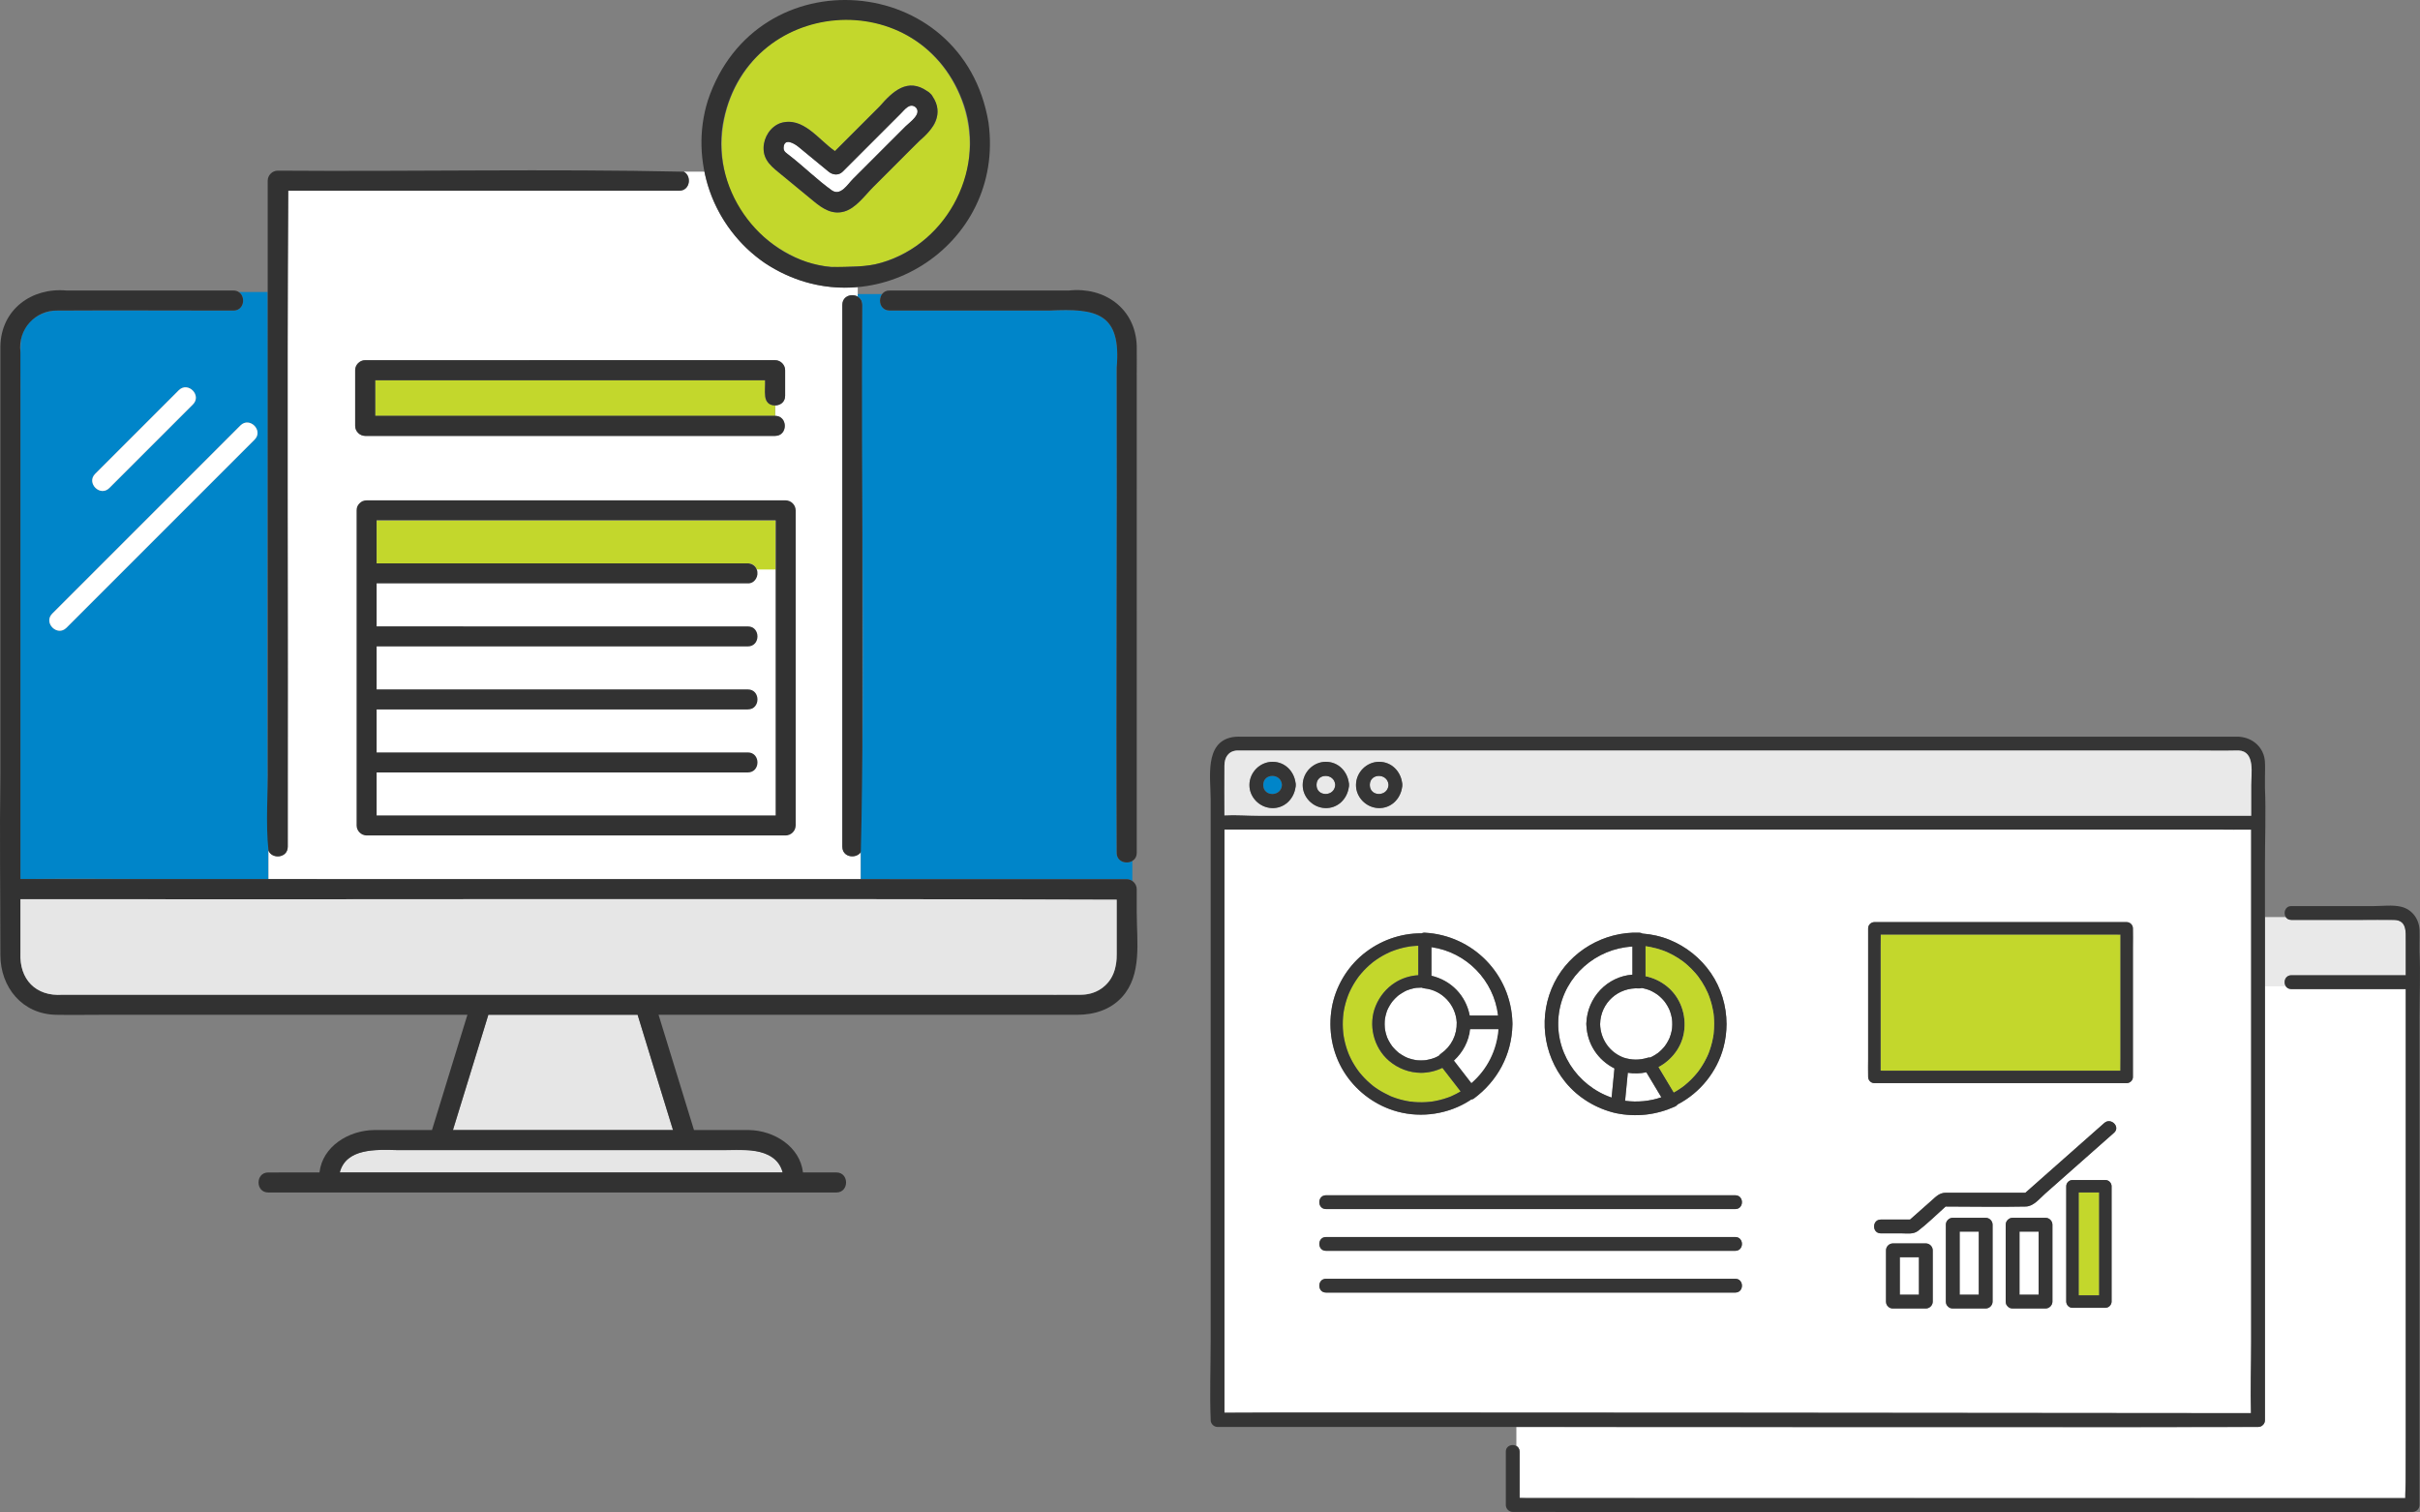
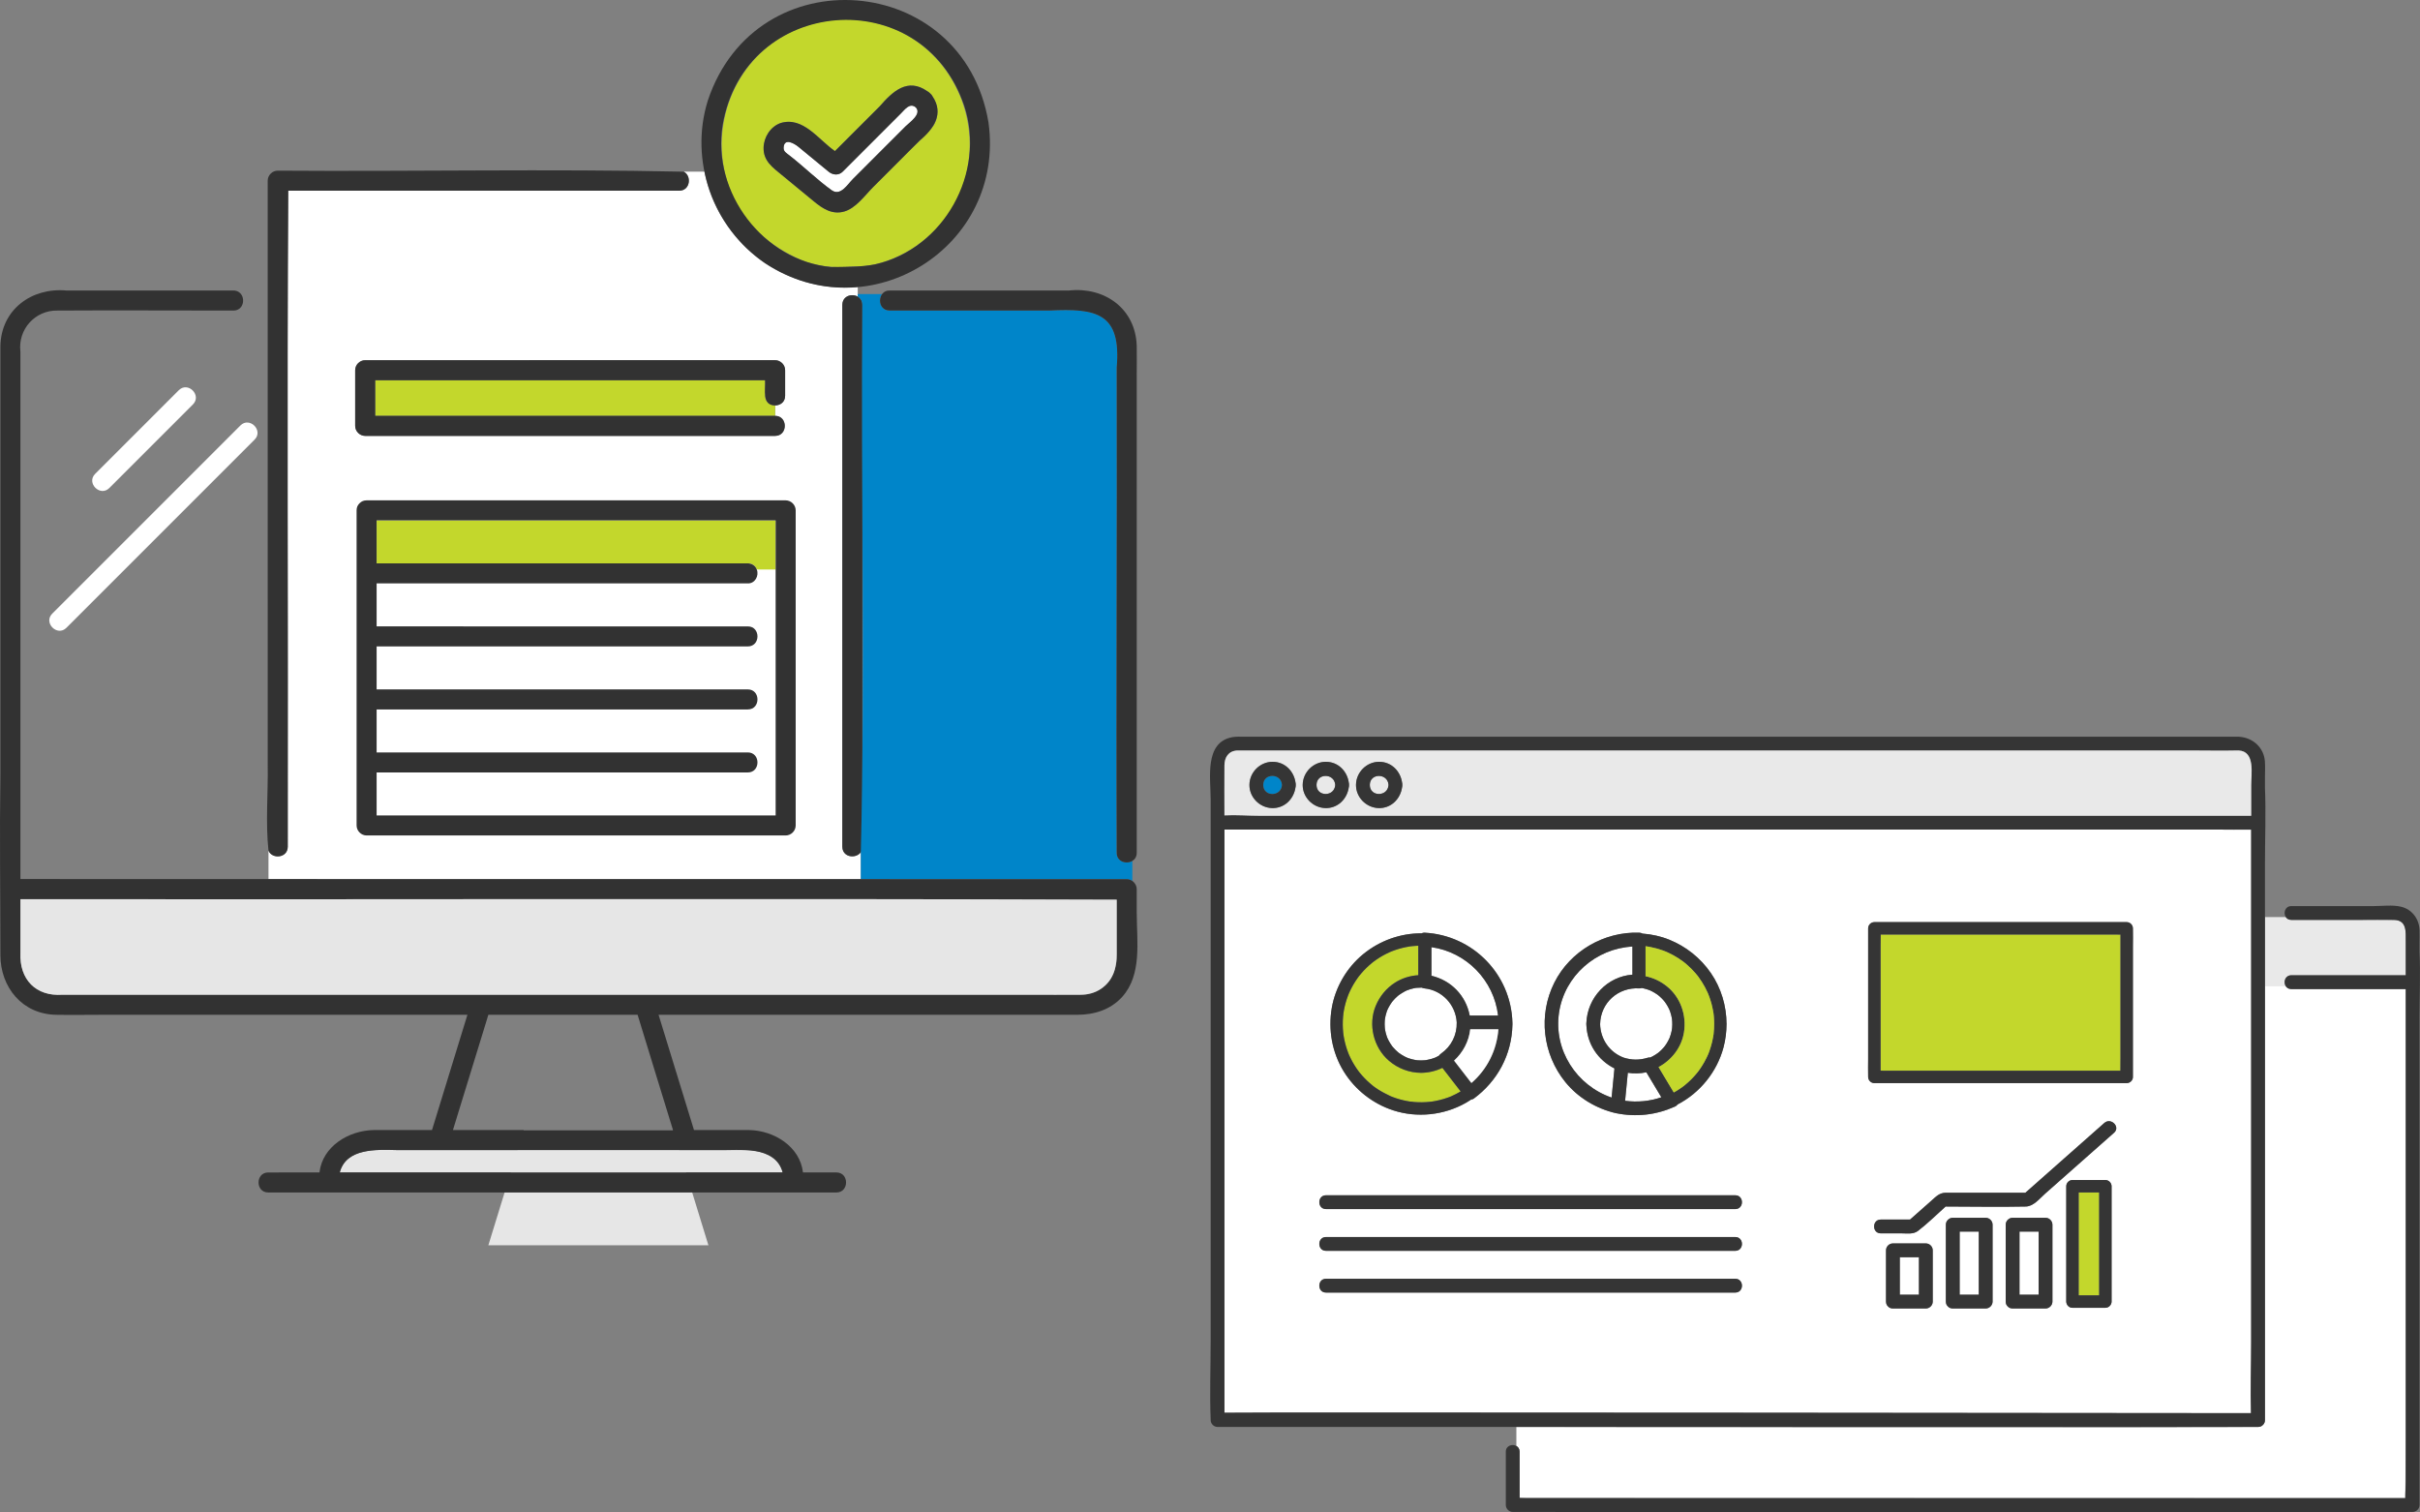
<svg xmlns="http://www.w3.org/2000/svg" id="_レイヤー_1" data-name="レイヤー_1" width="200" height="125" version="1.1" viewBox="0 0 200 125">
  <rect x="0" y="0" width="200" height="125" fill="#808080" stroke="none" />
  <defs>
    <style>
      .st0 {
        fill: #c3d72c;
      }

      .st1 {
        fill: #fff;
      }

      .st2 {
        fill: #e9e9e9;
      }

      .st3 {
        fill: none;
      }

      .st4 {
        fill: #0085c9;
      }

      .st5 {
        fill: #353535;
      }

      .st6 {
        fill: #323232;
      }

      .st7 {
        fill: #00c8e7;
      }

      .st8 {
        fill: #e6e6e6;
      }
    </style>
  </defs>
  <g>
    <path class="st3" d="M62.56,47.66c.004-.014.007-.029.011-.043-.004.014-.007.029-.011.043Z" />
-     <path class="st3" d="M62.096,46.612c-.017-.006-.035-.012-.053-.017.018.005.036.011.053.017Z" />
    <path class="st3" d="M62.593,47.272c0-.006,0-.012-.001-.018,0,.006,0,.012.001.018Z" />
    <path class="st3" d="M62.492,47.826s.002-.006.004-.009c-.002.003-.002.006-.004.009Z" />
    <path class="st3" d="M62.197,48.117c.019-.01.037-.021.054-.032-.017.011-.035.022-.054.032Z" />
    <path class="st3" d="M62.015,48.188c.021-.005.039-.013.059-.019-.02.006-.038.014-.059.019Z" />
    <path class="st3" d="M62.388,47.969c-.011.012-.024.022-.035.033.012-.011.025-.021.035-.033Z" />
    <path class="st3" d="M62.278,46.705s.004.002.006.003c-.002-.001-.004-.002-.006-.003Z" />
    <polygon class="st3" points="62.546 47.069 62.546 47.069 62.546 47.069 62.546 47.069" />
    <path class="st3" d="M62.598,47.434c0,.015-.002.029-.004.043.001-.015.003-.029.004-.043Z" />
    <path class="st3" d="M62.452,46.888c-.007-.01-.014-.021-.021-.031.008.01.014.02.021.031Z" />
-     <path class="st8" d="M55.621,93.393c-.973-3.175-1.958-6.348-2.925-9.525h-12.337c-.967,3.177-1.952,6.35-2.925,9.525h18.188Z" />
+     <path class="st8" d="M55.621,93.393h-12.337c-.967,3.177-1.952,6.35-2.925,9.525h18.188Z" />
    <path class="st8" d="M61.642,95.049h-28.86c-1.672-.04-4.182-.168-4.701,1.849h36.601c-.274-1.311-1.803-1.849-3.04-1.849Z" />
-     <path class="st4" d="M19.294,25.666c-4.841.002-9.682-.028-14.523,0-1.454.009-2.759.894-3.037,2.383-.12,1.682-.011,3.385-.047,5.073,0,13.175,0,26.35,0,39.525,6.832-.077,13.668.059,20.5.012v-2.354c-.22-15.364.022-30.788-.064-46.171h-2.392c.596.381.451,1.532-.438,1.532ZM7.863,39.164c2.304-2.304,4.608-4.608,6.912-6.912.755-.755,1.925.416,1.171,1.171l-.861.861c-2.017,2.017-4.034,4.034-6.051,6.051-.755.755-1.925-.416-1.171-1.171ZM21.04,36.332c-5.184,5.184-10.369,10.369-15.553,15.553-.755.755-1.925-.416-1.171-1.171,5.184-5.184,10.369-10.369,15.553-15.553.755-.755,1.925.416,1.171,1.171Z" />
    <path class="st1" d="M56.133,15.761H23.82c-.109,16.245-.004,32.491-.039,48.737,0,1.827,0,3.653,0,5.48,0,.943-1.292,1.05-1.592.327v2.354h48.955v-2.238c-.384.591-1.53.444-1.53-.443V25.195c0-.735.786-.963,1.275-.685v-.801c-5.991.598-11.563-3.691-12.67-9.52h-1.713c.673.335.548,1.571-.373,1.571ZM29.353,30.597c0-.449.38-.828.828-.828h33.877c.449,0,.828.38.828.828v2.11c0,.534-.414.8-.828.8v.862c1.067,0,1.065,1.656,0,1.656H30.181c-.449,0-.828-.38-.828-.828v-4.6Z" />
    <path class="st6" d="M71.27,54.847v-29.652c.02-1.035-1.646-1.093-1.656,0v44.783c.013,1.11,1.69,1.004,1.656,0v-15.131Z" />
    <path class="st0" d="M41.989,43.007h-10.862v3.552h30.676c.179.003.341.052.482.149.121.092.208.22.262.36,0,0,0,0,0,0h1.557v-4.062h-22.115Z" />
    <path class="st6" d="M22.125,49.484v13.7c.04,2.359-.187,4.78.064,7.12.3.723,1.592.617,1.592-.327.036-18.073-.07-36.146.039-54.217h32.312c.921,0,1.046-1.236.373-1.571-11.149-.244-22.378-.002-33.553-.085-.448,0-.828.38-.828.828v34.552Z" />
    <path class="st6" d="M64.931,41.351H30.298c-.243,0-.428.088-.56.221-.01.008-.019.018-.028.027-.005.006-.01.01-.015.016-.135.132-.225.319-.225.564v26.041c0,.447.379.828.828.828h34.633c.448,0,.828-.379.828-.828v-26.041c0-.448-.379-.828-.828-.828ZM38.286,51.767h-7.16v-3.552h30.676c.59.023.946-.628.744-1.146,0,0,0,0,0,0-.109-.314-.409-.512-.744-.51-7.287,0-21.86,0-21.86,0h-8.816v-3.552h32.977v24.385H31.126v-3.552h30.676c1.065,0,1.067-1.656,0-1.656h-30.676v-3.552h30.676c1.065,0,1.067-1.656,0-1.656h-30.676v-3.552h30.676c1.065,0,1.067-1.656,0-1.656h-23.516Z" />
    <path class="st0" d="M65.735,21.267c1.48.734,3.157.925,4.783.755,1.776.036,3.401-.561,4.884-1.483,8.587-5.617,4.756-18.803-5.509-18.953-11.108.3-14.215,14.929-4.158,19.681ZM64.504,10.171c1.868-.577,3.136,1.38,4.5,2.314,1.235-1.235,2.47-2.47,3.705-3.705,1.071-1.235,2.306-2.38,3.927-1.243.076.04.15.091.219.164.103.085.175.177.22.272.486.701.548,1.632.094,2.391-.719.978-1.727,1.738-2.549,2.639-.82.819-1.639,1.639-2.458,2.458-.685.685-1.429,1.754-2.403,2.023-.986.272-1.767-.241-2.492-.839-.883-.727-1.765-1.454-2.648-2.181-.765-.63-1.532-1.164-1.512-2.254.016-.87.565-1.745,1.398-2.04Z" />
    <path class="st6" d="M63.216,21.75c8.637,5.687,19.894-1.356,18.477-11.63-2.076-12.468-19.198-13.813-23.194-1.813-1.552,4.96.409,10.499,4.717,13.443ZM59.717,10.374c1.784-10.711,16.499-11.931,19.973-1.627,1.812,5.505-1.684,11.815-7.358,13.098-1.162.235-2.446.202-3.65.224-5.605-.535-9.844-6.153-8.965-11.696Z" />
    <path class="st1" d="M65.259,12.858c1.188.921,2.275,2.008,3.496,2.878.721.482,1.281-.491,1.743-.954,1.448-1.448,2.895-2.895,4.343-4.343.326-.326,1.366-1.017.842-1.568-.495-.406-.9.175-1.223.498-.526.526-1.051,1.051-1.577,1.577-1.079,1.079-2.158,2.158-3.237,3.237-.341.341-.826.284-1.171,0-.83-.683-1.658-1.368-2.489-2.05-.352-.289-1.185-.774-1.225.076-.015.331.262.453.497.647Z" />
    <path class="st6" d="M64.618,14.465c.883.727,1.765,1.454,2.648,2.181.725.597,1.506,1.111,2.492.839.973-.269,1.718-1.338,2.403-2.023,1.284-1.284,2.568-2.568,3.851-3.851,1.15-.942,2.022-2.218,1.063-3.637-.045-.095-.117-.188-.22-.272-.07-.073-.144-.124-.219-.164-1.624-1.137-2.854.008-3.927,1.244-1.235,1.235-2.47,2.47-3.705,3.705-1.363-.934-2.632-2.892-4.5-2.314-.833.296-1.382,1.17-1.398,2.04-.02,1.09.747,1.624,1.512,2.254ZM65.986,12.135c.831.682,1.659,1.366,2.489,2.05.345.284.83.341,1.171,0,1.605-1.605,3.21-3.21,4.814-4.815.323-.323.728-.904,1.223-.498.524.551-.517,1.242-.842,1.568-.738.738-1.475,1.475-2.213,2.213-.71.71-1.42,1.42-2.131,2.131-.462.462-1.022,1.436-1.743.953-1.221-.87-2.308-1.957-3.496-2.878-.235-.194-.512-.316-.497-.647.039-.85.872-.365,1.225-.076Z" />
    <path class="st4" d="M92.289,70.328c-.06-13.311.038-26.63,0-39.944.392-4.5-1.649-4.923-5.577-4.719-4.396,0-8.792,0-13.187,0-.782,0-.988-.887-.624-1.362h-2.013v.207c.221.125.381.354.381.685-.124,15.057.239,30.216-.126,45.226v2.238h21.974c.17,0,.33.055.464.148v-1.654c-.554.335-1.397-.027-1.292-.825Z" />
    <path class="st6" d="M73.525,25.666h13.187c3.916-.195,5.967.194,5.577,4.719.038,13.364-.06,26.733,0,40.095,0,.743.804.967,1.292.674.211-.127.364-.351.364-.674V30.929c0-.781.016-1.564,0-2.345-.097-3.075-2.647-4.898-5.612-4.574-4.936,0-9.872,0-14.809,0-1.021-.023-1.1,1.644,0,1.656Z" />
    <g>
      <path class="st6" d="M93.945,75.529v-2.042c0-.449-.383-.828-.828-.828h-9.192c-27.412.013-54.827-.013-82.237-.012V29.079c-.23-1.857,1.22-3.462,3.083-3.413,4.695-.028,9.391,0,14.086,0h.437c.89,0,1.035-1.151.438-1.532-.118-.075-.262-.124-.438-.124H5.499C2.604,23.744.094,25.588.032,28.601c-.004,11.793.003,23.587,0,35.38-.071,4.977-.002,9.96,0,14.938,0,2.674,1.809,4.896,4.593,4.949,1.263.024,2.528,0,3.791,0h30.213c-.975,3.175-1.955,6.349-2.927,9.525-1.6.005-3.2-.009-4.8,0-2.078.031-4.244,1.335-4.499,3.501-.64,0-1.886.002-4.013.003-.075.002-.15,0-.225,0-.004,0-.007.001-.01.001.848-.001,3.176-.003,4.248-.004,0,.001,0,.002,0,.003-2.437.001-3.721.002-4.256.002-1.045.021-1.041,1.654.019,1.654h46.957c1.066,0,1.067-1.656,0-1.656h-2.761c-.251-2.142-2.385-3.465-4.447-3.504-1.52-.007-3.041.004-4.561,0-.973-3.176-1.952-6.35-2.927-9.525h34.589c1.395,0,2.746-.403,3.716-1.47,1.664-1.831,1.216-4.589,1.216-6.869ZM59.254,95.049c1.853.05,4.793-.44,5.429,1.849H28.082c.522-2.017,3.028-1.888,4.701-1.849,2.641,0,5.282,0,7.924,0h18.548ZM55.621,93.393h-18.188c.844-2.745,1.688-5.49,2.532-8.235.129-.43.27-.858.393-1.29h12.337c.967,3.177,1.952,6.35,2.925,9.525ZM89.28,82.212c-4.471.008-8.942-.005-13.413,0H5.167c-2.206.16-3.584-1.28-3.479-3.462,0-1.478,0-2.957,0-4.435,30.2.033,60.404-.066,90.601.04v4.483c.117,1.783-1.122,3.436-3.009,3.374Z" />
      <path class="st6" d="M22.146,96.899s.006,0,.009,0c-.378,0-.462,0-.009,0Z" />
    </g>
    <path class="st8" d="M63.228,82.212h21.892c1.387,0,2.774.012,4.161,0,.607-.005,1.178-.142,1.691-.478,1.029-.674,1.318-1.741,1.318-2.896v-4.483c-30.197-.106-60.401-.007-90.601-.04v4.435c-.098,2.186,1.265,3.62,3.479,3.462,5.249,0,10.499,0,15.748,0h42.312Z" />
    <path class="st0" d="M63.231,32.707v-1.282H31.009v2.944h33.049v-.862c-.414,0-.828-.267-.828-.8Z" />
    <path class="st6" d="M30.181,36.024h33.877c1.065,0,1.067-1.656,0-1.656H31.009v-2.944h32.221c.047.769-.29,2.077.828,2.082.414,0,.828-.266.828-.8v-2.11c0-.448-.379-.828-.828-.828H30.181c-.448,0-.828.379-.828.828v4.6c0,.448.379.828.828.828Z" />
    <path class="st1" d="M9.034,40.334c2.304-2.304,4.608-4.608,6.912-6.912.754-.755-.416-1.926-1.171-1.171-2.304,2.304-4.608,4.608-6.912,6.912-.754.754.416,1.926,1.171,1.171Z" />
    <path class="st1" d="M6.257,48.774c-.647.647-1.294,1.294-1.94,1.941-.754.754.416,1.926,1.171,1.171,5.184-5.184,10.369-10.369,15.553-15.553.755-.754-.416-1.926-1.171-1.171-4.538,4.538-9.075,9.075-13.613,13.613Z" />
  </g>
  <g>
    <path class="st2" d="M197.838,76.026c-.903-.015-1.808,0-2.711,0h-5.764c-.215,0-.367-.098-.456-.236h-1.72v5.666h1.69c-.169-.338-.008-.852.485-.852h9.461v-2.822c0-.797.094-1.737-.986-1.756Z" />
    <path class="st1" d="M189.362,81.744c-.241,0-.403-.123-.485-.288h-1.69v35.906c0,.179-.068.315-.171.406-.092.099-.224.164-.399.164-.048,0-.096-.001-.144,0-1.116.031-59.687,0-61.153,0v1.57c.155.086.269.244.269.475v3.821c.185.004,70.923.017,73.195.017-.008-.436.04-3.807.04-5.057v-37.014h-9.461Z" />
    <path class="st5" d="M199.964,78.631c-.001-.026,0-.052,0-.078v-.524c0-.387.016-.779,0-1.166-.038-.91-.614-1.707-1.521-1.925-.716-.172-1.573-.053-2.297-.053h-6.784c-.519,0-.671.57-.456.904.089.138.241.236.456.236h5.764c.903,0,1.808-.016,2.711,0,1.08.018.986.958.986,1.756v2.822h-9.461c-.493,0-.655.514-.485.852.083.165.244.288.485.288h9.461v40.764c0,.411-.048.871-.04,1.307h-72.648c-.176,0-.362-.012-.547-.017v-3.821c0-.232-.114-.39-.269-.475-.337-.186-.871-.028-.871.475v4.408c0,.308.261.57.57.57,2.475,0,71.266.101,74.254,0,.04-.001.081,0,.121,0,.308,0,.57-.261.57-.57v-40.205c0-1.843.081-3.707,0-5.549Z" />
    <path class="st1" d="M118.609,87.408c.015-.006.017-.007,0,0h0Z" />
    <path class="st1" d="M114.456,84.211s.001-.009.002-.015c0-.001,0-.003,0-.003,0,0,0,.008-.002.018Z" />
    <path class="st1" d="M138.184,84.229s0-.005,0-.008c0-.004-.001-.007-.002-.011-.007-.038-.013-.077-.02-.116-.029-.152-.069-.302-.118-.448-.02-.061-.043-.12-.066-.18-.001-.003-.002-.005-.003-.008-.002-.003-.003-.006-.005-.01-.016-.034-.032-.069-.048-.103-.066-.136-.142-.267-.225-.394-.035-.052-.072-.103-.108-.154-.002-.003-.004-.005-.005-.008-.002-.002-.004-.004-.006-.007-.024-.029-.048-.058-.072-.087-.098-.114-.203-.221-.315-.322-.047-.042-.095-.081-.143-.122-.003-.003-.006-.005-.008-.007-.002-.002-.004-.003-.007-.005-.031-.022-.061-.044-.092-.066-.124-.086-.254-.164-.388-.234-.056-.029-.114-.055-.171-.083-.005-.002-.008-.004-.011-.006-.002,0-.004-.001-.006-.002-.036-.014-.071-.028-.107-.041-.145-.052-.294-.095-.444-.128-.044-.01-.089-.017-.133-.025-.062.024-.128.036-.196.031-1.741-.112-3.202,1.184-3.241,2.942.028,1.24.77,2.335,1.941,2.776.678.217,1.321.221,2,.009.067-.021.136-.025.204-.017.066-.031.133-.062.198-.097.151-.08.292-.174.433-.272.007-.006.011-.009.016-.012.012-.009.023-.018.035-.028.03-.025.06-.05.09-.076.059-.052.116-.105.171-.161.06-.06.118-.122.173-.187.018-.021.036-.043.053-.064-.004.004.04-.049.049-.062.093-.127.177-.26.251-.399.031-.058.061-.117.089-.176.01-.021.019-.042.028-.063.006-.015.024-.059.028-.071.057-.15.103-.304.138-.461.015-.066.028-.133.039-.199.004-.023.018-.16.005-.026.004-.041.009-.082.012-.123.014-.164.016-.329.006-.493-.004-.066-.011-.132-.017-.198Z" />
    <path class="st1" d="M183.119,68.559h-81.925v48.199c.966-.053,84.266.033,84.837.033-.057-1.953.015-3.922.015-5.873v-42.352c-.975.015-1.953-.007-2.928-.007ZM128.457,81.211c1.311-2.611,4.116-4.233,7.024-4.13.095.003.184.031.264.074.754.057,1.5.219,2.202.502,1.397.565,2.589,1.513,3.445,2.755.849,1.232,1.295,2.723,1.299,4.216-.002.651-.085,1.307-.252,1.935-.537,2.017-1.945,3.761-3.797,4.717-.048.069-.12.13-.22.175-1.56.699-3.206.884-4.884.542-1.619-.375-3.112-1.269-4.165-2.562-1.884-2.315-2.258-5.549-.915-8.223ZM110.067,83.29c.297-1.715,1.242-3.323,2.587-4.427,1.362-1.117,3.071-1.739,4.832-1.728.075-.037.157-.058.244-.053,3.988.206,7.145,3.421,7.264,7.416.001.044.002.087.003.131,0,.024,0,.047-.002.069-.052,2.453-1.226,4.648-3.198,6.099-.056.041-.131.064-.21.073-.152.102-.307.201-.467.291-1.798,1.013-4.005,1.245-5.97.607-1.695-.55-3.16-1.699-4.096-3.216-.967-1.567-1.3-3.454-.986-5.262ZM143.412,106.825h-33.826c-.735,0-.734-1.14,0-1.14h33.826c.735,0,.734,1.14,0,1.14ZM143.412,103.375h-33.826c-.735,0-.734-1.14,0-1.14h33.826c.735,0,.734,1.14,0,1.14ZM143.412,99.924h-33.826c-.735,0-.734-1.14,0-1.14h33.826c.735,0,.734,1.14,0,1.14ZM159.731,107.57c0,.309-.262.57-.57.57h-2.721c-.179,0-.315-.068-.406-.171-.099-.092-.164-.224-.164-.399v-4.238c0-.309.262-.57.57-.57h2.721c.309,0,.57.262.57.57v4.238ZM164.676,107.57c0,.309-.262.57-.57.57h-2.721c-.179,0-.315-.068-.406-.171-.099-.092-.164-.224-.164-.399v-6.356c0-.309.262-.57.57-.57h2.721c.309,0,.57.262.57.57v6.356ZM169.622,107.57c0,.309-.262.57-.57.57h-2.721c-.179,0-.315-.068-.406-.171-.099-.092-.164-.224-.164-.399v-6.356c0-.309.262-.57.57-.57h2.721c.309,0,.57.262.57.57v6.356ZM174.511,99.209v8.362c0,.278-.236.513-.513.513h-2.721c-.277.012-.513-.245-.513-.513v-9.534c0-.278.236-.513.513-.513h2.721c.278,0,.513.236.513.513v1.173ZM174.715,93.616c-.782.691-1.564,1.382-2.346,2.073-1.116.986-2.232,1.973-3.348,2.959-.463.409-.954,1.052-1.604,1.066-2.205.047-4.416.003-6.623,0-.75.675-1.482,1.396-2.278,2.011-.39.301-.901.206-1.374.206h-1.707c-.735,0-.734-1.14,0-1.14h2.42c.581-.513,1.161-1.027,1.742-1.54.397-.351.678-.677,1.229-.677h6.561c2.174-1.921,4.347-3.843,6.521-5.764.548-.485,1.357.319.806.806ZM176.273,78.237v10.767c.012.277-.245.513-.513.513-.011,0-.023,0-.035,0-.272.006-.544,0-.815,0h-20.005c-.278,0-.513-.236-.513-.513,0-.007,0-.014,0-.021-.015-.497,0-.997,0-1.494v-10.767c0-.278.236-.513.513-.513.012,0,.023,0,.035,0,.272-.006.544,0,.815,0h20.005c.278,0,.513.236.513.513,0,.007,0,.014,0,.021.015.497,0,.997,0,1.494Z" />
    <path class="st1" d="M114.456,85.043v.006c-.003-.03-.015-.091,0-.006Z" />
    <path class="st1" d="M114.456,84.211c-.004.023-.005.032-.004.033.001-.008.003-.021.004-.033Z" />
    <path class="st1" d="M117.062,81.638s.003-.001.003-.002c0,0-.004.001-.011.003.002,0,.005,0,.007,0Z" />
    <path class="st1" d="M117.017,81.644c.013-.002.028-.004.038-.006-.003,0-.006,0-.009,0-.037.004-.039.005-.029.005Z" />
    <path class="st1" d="M117.729,81.687c-.085-.009-.166-.032-.239-.067-.143-.002-.285.004-.428.018-.009.004-.034.006-.045.006-.013.002-.025.003-.029.004-.051.009-.102.018-.152.029-.094.02-.187.044-.279.072-.091.028-.181.06-.27.094-.003,0-.004.002-.007.002-.015.007-.03.013-.045.02-.046.021-.091.043-.136.066-.174.089-.33.2-.494.307t0,0c-.014.012-.029.023-.043.035-.029.024-.057.048-.085.073-.065.058-.129.118-.19.18-.061.062-.12.127-.176.193-.02.023-.039.047-.058.071-.007.009-.021.027-.034.046-.102.142-.194.292-.274.448-.023.045-.045.09-.066.136-.005.012-.011.023-.016.032-.037.07-.06.161-.083.234-.053.165-.094.334-.122.506,0,.001,0,.001,0,.002.002.01-.006.049-.007.048,0,.003,0,.007-.001.007-.005.046-.009.092-.012.138-.006.086-.008.173-.008.259,0,.1.005.199.014.298,0,.009.012.087.013.11.002.015.005.03.007.044.03.171.072.339.127.503.016.048.033.096.051.143.003.009.007.019.01.03.001.002.001.003.003.005.036.073.068.149.107.221.082.156.177.302.278.445.003.004.005.006.007.009.009.012.018.023.028.035.024.029.048.057.072.086.057.066.117.129.179.191.062.061.126.12.192.177.027.023.055.046.083.068.011.008.022.017.034.025.144.101.291.195.447.276.045.023.09.045.135.067.009.004.046.02.066.029.026.01.064.025.073.028.036.013.072.026.108.038.171.057.345.1.523.131.008.001.037.006.056.009,0,0,0,0,0,0,.046.005.091.009.137.013.086.006.173.009.259.009.091,0,.182-.004.273-.011.041-.003.082-.007.122-.012.008,0,.014-.001.02-.002.003,0,.007-.002.012-.003.157-.035.314-.062.468-.109.083-.026.165-.055.247-.086.007-.003.013-.005.019-.007.04-.018.079-.036.118-.055.068-.033.135-.069.201-.107.044-.064.102-.123.177-.175.85-.593,1.319-1.542,1.293-2.575-.086-1.455-1.204-2.66-2.664-2.811Z" />
    <path class="st5" d="M187.187,65.083c-.001-.029,0-.059,0-.089v-.724c0-.452.029-.914-.007-1.366-.089-1.12-.974-1.91-2.056-2.009-.035-.006-.071-.01-.11-.01h-82.174c-.329,0-.668-.02-.993.038-2.331.42-1.792,3.401-1.792,5.109v44.885c0,2.112-.086,4.244,0,6.354.001.029,0,.059,0,.089,0,.308.261.57.57.57h24.696c1.466,0,60.036.031,61.152,0,.048-.001.097,0,.144,0,.175,0,.308-.065.399-.164.103-.092.171-.227.171-.406v-45.924c0-2.112.086-4.244,0-6.354ZM186.047,70.202v40.716c0,1.951-.072,3.92-.015,5.873-.571,0-83.872-.086-84.837-.033v-48.199h81.924c.975,0,1.953.021,2.928.007v1.636ZM186.047,64.904v2.515h-81.925c-.955,0-1.963-.086-2.929-.033-.002-1.374-.008-2.748,0-4.121.004-.665.326-1.201,1.052-1.239.092-.005.185,0,.277,0h78.661c1.222,0,2.447.029,3.669,0,.054-.001.107,0,.161,0,1.384.066,1.033,1.951,1.033,2.879Z" />
    <path class="st2" d="M185.013,62.026c-.054,0-.108-.001-.161,0-1.221.029-2.447,0-3.669,0h-78.661c-.092,0-.185-.005-.277,0-.727.038-1.048.574-1.052,1.239-.008,1.374-.002,2.747,0,4.121.966-.053,1.974.033,2.929.033h81.925v-2.515c0-.928.351-2.813-1.033-2.879ZM107.068,65.062c-.138.977-.925,1.766-1.968,1.721-1.007-.044-1.845-.892-1.84-1.91.005-1.039.871-1.914,1.914-1.914,1.016,0,1.762.773,1.895,1.726.015.056.022.118.018.187.004.07-.003.133-.019.189ZM111.471,65.062c-.138.977-.925,1.766-1.968,1.721-1.007-.044-1.845-.892-1.84-1.91.005-1.039.871-1.914,1.914-1.914,1.016,0,1.762.773,1.895,1.726.015.056.022.118.018.187.004.07-.003.133-.019.189ZM115.875,65.062c-.138.977-.925,1.766-1.968,1.721-1.007-.044-1.845-.892-1.84-1.91.005-1.039.871-1.914,1.914-1.914,1.016,0,1.762.773,1.895,1.726.015.056.022.118.018.187.004.07-.003.133-.019.189Z" />
    <path class="st4" d="M104.4,64.873c0,1,1.493.992,1.547,0-.053-.991-1.547-1.001-1.547,0Z" />
    <path class="st5" d="M105.173,62.959c-1.043,0-1.909.875-1.914,1.914-.005,1.018.834,1.865,1.84,1.91,1.043.046,1.83-.744,1.968-1.721.016-.056.022-.119.019-.189.004-.069-.003-.131-.018-.187-.133-.953-.88-1.726-1.895-1.726ZM104.4,64.873c0-1.001,1.493-.991,1.547,0-.053.992-1.547,1-1.547,0Z" />
    <path class="st2" d="M108.803,64.873c0,1,1.493.992,1.547,0-.053-.991-1.547-1.001-1.547,0Z" />
    <path class="st5" d="M109.576,62.959c-1.043,0-1.909.875-1.914,1.914-.005,1.018.834,1.865,1.84,1.91,1.043.046,1.83-.744,1.968-1.721.016-.056.023-.119.019-.189.004-.069-.003-.131-.018-.187-.133-.953-.88-1.726-1.895-1.726ZM108.803,64.873c0-1.001,1.493-.991,1.547,0-.053.992-1.547,1-1.547,0Z" />
    <path class="st2" d="M113.207,64.873c0,1,1.493.992,1.547,0-.053-.991-1.547-1.001-1.547,0Z" />
    <path class="st5" d="M113.98,62.959c-1.043,0-1.909.875-1.914,1.914-.005,1.018.834,1.865,1.84,1.91,1.043.046,1.83-.744,1.968-1.721.016-.056.023-.119.019-.189.004-.069-.003-.131-.018-.187-.133-.953-.88-1.726-1.895-1.726ZM113.207,64.873c0-1.001,1.493-.991,1.547,0-.053.992-1.547,1-1.547,0Z" />
    <path class="st0" d="M171.79,99.209v7.849h1.695v-8.508h-1.695v.66Z" />
    <path class="st5" d="M173.998,97.523h-2.721c-.277,0-.513.235-.513.513v9.534c0,.268.236.526.513.513h2.721c.277,0,.513-.235.513-.513v-9.534c0-.277-.235-.513-.513-.513ZM173.485,101.261v5.796h-1.695v-8.508h1.695v2.712Z" />
    <path class="st1" d="M166.901,107h1.581v-5.216h-1.581v5.216Z" />
    <path class="st5" d="M169.052,100.644h-2.721c-.308,0-.57.261-.57.57v6.356c0,.175.065.307.164.399.092.103.227.171.406.171h2.721c.308,0,.57-.261.57-.57v-6.356c0-.308-.261-.57-.57-.57ZM168.482,107h-1.581v-5.216h1.581v5.216Z" />
    <path class="st1" d="M161.955,107h1.581v-5.216h-1.581v5.216Z" />
    <path class="st5" d="M164.106,100.644h-2.721c-.308,0-.57.261-.57.57v6.356c0,.175.065.307.164.399.092.103.227.171.406.171h2.721c.308,0,.57-.261.57-.57v-6.356c0-.308-.261-.57-.57-.57ZM163.536,107h-1.581v-5.216h1.581v5.216Z" />
    <path class="st1" d="M157.009,107h1.581v-3.097h-1.581v3.097Z" />
    <path class="st5" d="M159.16,102.763h-2.721c-.308,0-.57.261-.57.57v4.238c0,.175.065.307.164.399.092.103.227.171.406.171h2.721c.308,0,.57-.261.57-.57v-4.238c0-.308-.261-.57-.57-.57ZM158.59,107h-1.581v-3.097h1.581v3.097Z" />
    <path class="st5" d="M173.908,92.81c-2.174,1.921-4.347,3.843-6.521,5.764h-6.561c-.551,0-.832.326-1.229.677-.581.513-1.161,1.027-1.742,1.54h-2.42c-.734,0-.735,1.14,0,1.14h1.707c.473,0,.984.095,1.374-.206.796-.615,1.528-1.336,2.278-2.011,2.206.003,4.417.047,6.623,0,.651-.014,1.142-.657,1.604-1.066,1.116-.986,2.232-1.973,3.348-2.959.782-.691,1.564-1.382,2.346-2.073.551-.487-.258-1.291-.806-.806Z" />
    <path class="st5" d="M143.412,98.784h-33.826c-.734,0-.735,1.14,0,1.14h33.826c.734,0,.735-1.14,0-1.14Z" />
    <path class="st5" d="M143.412,102.234h-33.826c-.734,0-.735,1.14,0,1.14h33.826c.734,0,.735-1.14,0-1.14Z" />
    <path class="st5" d="M143.412,105.684h-33.826c-.734,0-.735,1.14,0,1.14h33.826c.734,0,.735-1.14,0-1.14Z" />
    <path class="st0" d="M173.197,77.235h-17.768c0,.334-.01.67-.01,1.002v10.251c.112.001.225.003.337.003h19.485c0-.334.006-.669.006-1.002v-10.251c-.112-.001-.225-.003-.337-.003h-1.713Z" />
    <path class="st5" d="M176.273,76.722c0-.277-.235-.513-.513-.513h-20.005c-.272,0-.544-.006-.815,0-.012,0-.023,0-.035,0-.277,0-.513.235-.513.513v10.767c0,.497-.015.997,0,1.494,0,.007,0,.014,0,.021,0,.277.235.513.513.513h20.005c.272,0,.544.006.815,0,.011,0,.023,0,.035,0,.268,0,.526-.236.513-.513v-10.767c0-.497.015-.997,0-1.494,0-.007,0-.014,0-.021ZM175.247,77.946v9.542c0,.333-.006.668-.006,1.002h-19.485c-.112,0-.224-.002-.337-.003v-10.251c0-.332.01-.668.01-1.002h19.481c.112,0,.224.002.337.003v.709Z" />
    <path class="st1" d="M134.531,88.66c-.075.772-.151,1.544-.226,2.315,1.011.135,2.032.04,2.996-.291-.413-.688-.826-1.376-1.239-2.065-.509.106-1.022.121-1.532.04Z" />
    <path class="st1" d="M128.847,83.678c-.469,3.112,1.451,6.038,4.343,7.032.078-.803.157-1.605.235-2.408-1.368-.691-2.25-2.009-2.32-3.576-.004-.031-.007-.063-.006-.097,0-.029.001-.057.004-.084.088-2.116,1.729-3.84,3.807-3.994v-2.322c-3.007.159-5.606,2.409-6.064,5.45Z" />
    <path class="st5" d="M137.947,77.658c-.701-.283-1.448-.445-2.202-.502-.08-.043-.169-.07-.264-.074-2.909-.103-5.713,1.518-7.024,4.13-1.342,2.674-.969,5.908.915,8.223,1.053,1.294,2.546,2.187,4.165,2.562,1.677.343,3.323.157,4.884-.542.1-.045.172-.105.22-.175,1.852-.957,3.261-2.7,3.797-4.717.167-.629.25-1.285.252-1.935-.004-1.493-.45-2.984-1.299-4.216-.856-1.242-2.048-2.19-3.445-2.755ZM136.075,78.214s-.013-.002-.027-.004c.014.002.026.003.027.004ZM133.191,90.71c-2.893-.994-4.812-3.92-4.343-7.032.458-3.041,3.056-5.291,6.064-5.45v2.322c-2.078.154-3.719,1.878-3.807,3.994-.003.027-.005.055-.004.084,0,.034.002.066.006.097.07,1.567.952,2.885,2.32,3.576-.078.803-.157,1.605-.235,2.408ZM132.24,84.628c.039-1.758,1.5-3.054,3.241-2.942.069.004.135-.008.196-.031.044.008.089.016.133.025.151.033.299.076.444.128.036.013.071.027.107.041.003,0,.004.002.006.002.004.002.007.003.011.006.057.027.115.054.171.083.134.069.264.148.388.234.031.021.061.044.092.066.003.002.004.003.007.005.003.002.005.004.008.007.048.04.096.08.143.122.112.101.217.208.315.322.025.028.048.058.072.087.003.003.004.005.006.007.002.003.003.005.005.008.036.051.073.102.108.154.083.126.159.258.225.394.017.034.032.069.048.103.002.004.003.007.005.01.001.003.002.005.003.008.022.06.045.119.066.18.049.147.089.297.118.448.007.038.013.077.02.116,0,.005.001.008.002.011,0,.003,0,.005,0,.008.006.066.013.132.017.198.009.164.007.329-.006.493-.003.041-.008.082-.012.123.013-.134,0,.002-.005.026-.011.067-.024.133-.039.199-.035.157-.082.311-.138.461-.004.012-.023.056-.028.071-.009.021-.018.042-.028.063-.028.06-.058.118-.089.176-.075.138-.159.272-.251.399-.009.013-.053.066-.049.062-.018.021-.035.043-.053.064-.055.064-.113.126-.173.187-.055.055-.112.109-.171.161-.029.026-.059.051-.09.076-.011.009-.023.019-.035.028-.005.004-.009.007-.016.012-.14.098-.281.191-.433.272-.065.034-.131.065-.198.097-.068-.008-.137-.003-.204.017-.679.212-1.323.209-2-.009-1.171-.441-1.913-1.536-1.941-2.776ZM134.305,90.975c.075-.772.151-1.544.226-2.315.509.081,1.023.066,1.532-.04.413.688.826,1.376,1.239,2.065-.964.331-1.985.426-2.996.291ZM139.122,89.773s.002-.002.006-.005c-.004.003-.006.004-.006.005ZM141.599,83.675c.002.016.006.036.009.054.014.092.022.187.03.279.018.206.027.413.027.62,0,.272-.016.543-.047.813-.001.009-.002.018-.003.027,0,.004-.002.019-.004.033-.001.008-.002.016-.003.024.001-.008.002-.014.002-.02,0,.003,0,.007-.001.009-.01.062-.019.125-.03.187-.023.13-.049.26-.079.389-.06.255-.134.506-.222.752-.018.051-.037.103-.057.154-.01.025-.02.051-.03.076,0,0-.006.016-.013.032-.006.013-.029.07-.03.072-.011.025-.022.05-.033.074-.028.062-.057.123-.087.184-.113.23-.238.455-.376.671-.061.097-.125.192-.191.285-.035.049-.07.098-.107.147-.006.008-.012.016-.018.024.005-.007-.037.048-.049.063-.31.387-.661.742-1.046,1.055-.021.017-.042.034-.063.051-.012.009-.025.02-.036.028-.055.041-.11.082-.166.122-.115.082-.233.16-.353.235-.097.061-.197.117-.297.172-.419-.699-.838-1.397-1.257-2.096,1.085-.583,1.903-1.631,2.101-2.87.227-1.424-.285-2.911-1.428-3.82-.521-.414-1.11-.688-1.748-.821v-2.476c.007,0,.015.001.022.002.002,0,.014.001.027.003.036.005.073.011.109.016.09.014.18.03.269.048.334.066.664.157.985.272.078.028.155.057.232.088.026.01.07.029.077.032.027.012.054.023.08.035.155.07.308.145.458.227.293.158.574.338.841.536.007.005.03.023.048.036.019.015.059.046.07.056.068.055.135.111.201.169.122.107.241.218.356.332.119.119.234.243.345.37.053.061.105.124.156.187.024.029.047.059.07.088-.064-.081-.005-.006.022.031.202.272.384.559.544.858.078.145.15.292.217.442.013.028.025.056.037.084.004.01.014.033.023.056.033.083.065.166.095.25.127.358.225.726.293,1.1.009.051.018.103.026.154Z" />
    <path class="st7" d="M136.075,78.214s-.013-.002-.027-.004c.014.002.027.004.027.004Z" />
    <path class="st7" d="M139.128,89.768c-.009.006-.007.006,0,0h0Z" />
    <path class="st0" d="M141.608,83.729c-.003-.017-.006-.038-.009-.054-.008-.052-.017-.103-.026-.154-.067-.374-.165-.742-.293-1.1-.03-.084-.061-.167-.095-.25-.009-.023-.019-.046-.023-.056-.012-.028-.024-.056-.037-.084-.067-.15-.14-.297-.217-.442-.16-.299-.342-.585-.544-.858-.027-.037-.086-.111-.022-.031-.023-.029-.046-.059-.07-.088-.051-.063-.103-.126-.156-.187-.11-.128-.225-.251-.345-.37-.115-.115-.234-.226-.356-.332-.066-.057-.133-.114-.201-.169-.011-.009-.051-.04-.07-.056-.018-.013-.041-.031-.048-.036-.267-.198-.548-.378-.841-.536-.15-.081-.303-.157-.458-.227-.027-.012-.054-.024-.08-.035-.007-.003-.051-.021-.077-.032-.077-.031-.154-.06-.232-.088-.321-.115-.65-.205-.985-.272-.089-.018-.179-.034-.269-.048-.036-.006-.073-.011-.109-.016-.013-.001-.025-.003-.027-.003-.007,0-.015-.001-.022-.002v2.476c.638.133,1.226.407,1.748.821,1.142.908,1.655,2.395,1.428,3.82-.198,1.239-1.016,2.287-2.101,2.87.419.699.838,1.397,1.257,2.096.1-.056.2-.112.297-.172.12-.075.238-.153.353-.235.056-.04.111-.081.166-.122.011-.008.025-.019.036-.028.021-.017.042-.034.063-.051.385-.314.736-.668,1.046-1.055.012-.015.054-.07.049-.063.006-.008.012-.016.018-.024.036-.048.072-.097.107-.147.066-.093.13-.188.191-.285.138-.217.263-.441.376-.671.03-.061.059-.122.087-.184.011-.025.022-.05.033-.074,0-.002.025-.059.03-.072.007-.016.012-.031.013-.032.01-.025.02-.051.03-.076.02-.051.039-.102.057-.154.088-.246.162-.498.222-.752.03-.129.057-.258.079-.389.011-.062.02-.125.03-.187,0-.002,0-.006.001-.009.004-.032.005-.041.005-.037.001-.009.002-.018.003-.027.031-.27.046-.541.047-.813,0-.207-.009-.414-.027-.62-.008-.093-.016-.187-.03-.279Z" />
-     <path class="st7" d="M141.615,85.468c-.001.011-.003.022-.004.033.002-.014.004-.029.004-.033Z" />
    <path class="st7" d="M141.608,85.525c0-.008.002-.016.003-.024,0,.002,0,.003,0,.004,0,.006-.001.012-.002.02Z" />
    <path class="st5" d="M141.611,85.505s0-.003,0-.004c.001-.011.003-.022.004-.033,0-.003,0,.006-.005.037Z" />
    <path class="st1" d="M118.299,78.278v2.364c1.629.382,2.851,1.638,3.164,3.286h2.346c-.343-2.904-2.612-5.24-5.51-5.65Z" />
    <polygon class="st7" points="111.023 85.482 111.024 85.485 111.024 85.483 111.023 85.482" />
    <path class="st7" d="M119.961,90.593c.023-.01.049-.022,0,0h0Z" />
    <path class="st0" d="M117.442,88.666c-.977-.005-1.906-.36-2.648-.994-1.279-1.092-1.743-2.987-1.097-4.542.327-.788.87-1.454,1.592-1.915.573-.367,1.247-.578,1.927-.616v-2.435c-.058.002-.116.002-.174.005-.106.006-.211.014-.316.025-.052.005-.104.012-.157.018-.01.001-.017.002-.023.003-.012.002-.023.004-.034.006-.205.031-.408.072-.609.121-.199.049-.395.107-.589.173-.096.033-.191.068-.286.105-.044.017-.089.034-.132.054-.023.01-.049.022-.06.027-.366.165-.718.362-1.05.587-.088.06-.174.121-.259.185-.026.02-.071.055-.064.05-.027.022-.055.044-.082.066-.154.126-.303.259-.446.398-.143.139-.28.284-.41.435-.069.08-.134.164-.203.245,0,0,0,0-.001.001-.007.009-.014.019-.021.028-.03.04-.06.08-.089.121-.234.326-.44.672-.615,1.033-.025.051-.049.102-.072.154-.01.023-.021.046-.031.069-.001.002-.003.006-.004.01-.006.013-.015.034-.018.042-.009.023-.019.047-.028.07-.016.041-.032.083-.048.124-.071.191-.134.385-.189.582-.055.199-.101.4-.138.603-.012.064-.022.128-.032.192-.003.017-.005.033-.007.05-.011.094-.022.188-.03.283-.037.431-.034.865.009,1.295.005.053.011.105.018.158.006.005.009.055.007.051,0,.002,0,.006,0,.006.015.103.033.205.053.307.04.202.088.402.146.6.057.196.122.389.196.579.02.051.039.102.061.152.009.02.02.044.026.058.039.086.079.172.122.256.179.358.39.701.628,1.024.017.023.13.164.044.06.032.039.062.078.094.117.059.072.12.143.182.213.132.149.271.292.416.429.145.137.296.267.451.393.011.009.018.015.024.02.011.009.023.018.034.026.04.03.08.06.121.089.076.055.153.108.232.159.339.223.696.396,1.059.574,0,0,0,0,.001,0,.023.009.046.019.069.028.047.019.094.037.142.055.089.033.179.065.27.095.195.064.392.119.592.165.107.025.215.047.323.067.051.009.102.018.154.026.02.003.039.006.059.009.002,0,.004-.001.007-.002.044-.007.274.033.304.036.106.009.212.016.318.02.242.01.485.007.728-.009.131-.008.261-.021.391-.036.008,0,.014-.002.02-.002.028-.004.057-.008.085-.013.064-.01.127-.021.191-.032.251-.046.5-.107.745-.18.121-.036.241-.076.36-.119.059-.021.118-.044.177-.067.029-.012.058-.023.087-.035.002,0,.006-.003.01-.004.262-.117.515-.248.761-.392-.503-.65-1.006-1.299-1.509-1.949-.548.266-1.153.406-1.765.411Z" />
    <polygon class="st7" points="116.53 91.04 116.532 91.039 116.532 91.039 116.53 91.04" />
    <path class="st7" d="M111.026,85.501c.003.022.004.03.005.032-.001-.012-.004-.04-.007-.048,0,.005.001.011.002.016Z" />
    <path class="st7" d="M116.532,91.039c.006,0,.012.002.018.003.068.011.013-.005-.011-.004-.003,0-.006,0-.007.002Z" />
    <path class="st5" d="M114.452,84.244s.008-.037.007-.048c-.001.006-.002.01-.002.015-.001.012-.003.025-.004.033Z" />
    <path class="st5" d="M117.017,81.644c.011,0,.037-.003.045-.006-.002,0-.005,0-.007,0-.01.002-.024.004-.038.006Z" />
    <path class="st5" d="M117.729,77.082c-.087-.004-.169.016-.244.053-1.761-.011-3.469.611-4.832,1.728-1.345,1.103-2.289,2.712-2.587,4.427-.314,1.808.019,3.695.986,5.262.937,1.517,2.401,2.666,4.096,3.216,1.966.638,4.172.406,5.97-.607.16-.09.314-.189.467-.291.079-.009.153-.032.21-.073,1.972-1.451,3.146-3.646,3.198-6.099.002-.022.002-.045.002-.069-.001-.044-.002-.087-.003-.131-.119-3.995-3.276-7.21-7.264-7.416ZM118.299,78.278c2.898.409,5.167,2.746,5.51,5.65h-2.346c-.313-1.647-1.535-2.904-3.164-3.286v-2.364ZM117.49,81.62c.074.034.154.058.239.067,1.46.151,2.579,1.356,2.664,2.811.026,1.033-.444,1.982-1.293,2.575-.075.052-.133.112-.177.175-.066.038-.133.074-.201.107-.039.019-.078.037-.118.055-.006.002-.011.005-.019.007-.082.031-.163.06-.247.086-.155.048-.311.075-.468.109-.005.001-.009.002-.012.003-.006,0-.012.001-.02.002-.041.004-.082.008-.122.012-.091.007-.182.01-.273.011-.086,0-.173-.003-.259-.009-.046-.003-.092-.008-.137-.013,0,0,0,0,0,0-.02-.003-.049-.008-.056-.009-.177-.03-.352-.074-.523-.131-.036-.012-.072-.025-.108-.038-.01-.004-.047-.018-.073-.028-.02-.009-.057-.025-.066-.029-.046-.021-.091-.043-.135-.067-.156-.081-.303-.175-.447-.276-.011-.008-.023-.017-.034-.025-.028-.023-.055-.045-.083-.068-.066-.057-.131-.116-.192-.177-.062-.061-.122-.125-.179-.191-.025-.028-.049-.057-.072-.086-.009-.011-.019-.023-.028-.035-.002-.003-.004-.005-.007-.009-.101-.144-.196-.289-.278-.445-.038-.073-.07-.148-.107-.221-.001-.003-.002-.004-.003-.005-.004-.01-.007-.021-.01-.03-.018-.047-.035-.095-.051-.143-.055-.164-.097-.333-.127-.503-.003-.015-.005-.03-.007-.044-.001-.023-.012-.102-.013-.11-.009-.099-.014-.199-.014-.298,0-.087.002-.173.008-.259.003-.046.007-.092.012-.138,0,0,0-.004.001-.007,0,0,0-.01.004-.033.001-.01.002-.018.002-.018,0,0,0,.002,0,.003,0,0,0-.001,0-.002.028-.171.069-.34.122-.506.024-.073.046-.164.083-.234.005-.009.011-.021.016-.032.021-.046.043-.091.066-.136.08-.156.171-.306.274-.448.014-.019.028-.037.034-.046.019-.024.038-.048.058-.071.056-.067.115-.131.176-.193.061-.062.124-.122.19-.18.028-.025.056-.049.085-.073.014-.012.029-.023.043-.035t0,0c.163-.107.319-.217.494-.307.045-.023.09-.045.136-.066.015-.007.03-.013.045-.02.002,0,.004-.002.007-.002.089-.034.179-.066.27-.094.092-.028.185-.052.279-.072.051-.011.101-.021.152-.029.004,0,.016-.002.029-.004-.01,0-.009-.001.029-.005.003,0,.006,0,.009,0,.006-.001.011-.002.011-.003,0,0-.002.001-.003.002.143-.014.285-.02.428-.018ZM118.609,87.408c.017-.007.015-.006,0,0h0ZM114.457,85.049v-.006c-.016-.086-.004-.025,0,.006ZM119.961,90.593c.049-.022.023-.01,0,0h0ZM119.954,90.596s-.008.003-.01.004c-.029.012-.058.024-.087.035-.059.023-.118.045-.177.067-.119.043-.239.083-.36.119-.245.074-.493.134-.745.18-.063.012-.127.023-.191.032-.028.004-.057.009-.085.013-.006,0-.011.001-.02.002-.13.015-.26.027-.391.036-.242.015-.485.018-.728.009-.106-.004-.212-.011-.318-.02-.03-.003-.261-.043-.304-.036.023,0,.079.015.011.004-.006,0-.012-.002-.018-.003,0,0-.002,0-.002,0,0,0,.001,0,.002,0-.02-.003-.039-.006-.059-.009-.051-.008-.103-.017-.154-.026-.108-.02-.216-.042-.323-.067-.2-.046-.397-.101-.592-.165-.091-.03-.181-.061-.27-.095-.047-.018-.095-.036-.142-.055-.023-.009-.046-.019-.069-.028,0,0,0,0-.001,0-.363-.178-.72-.35-1.059-.574-.078-.052-.155-.105-.232-.159-.041-.029-.081-.059-.121-.089-.012-.009-.023-.017-.034-.026-.006-.005-.014-.011-.024-.02-.155-.126-.306-.255-.451-.393-.145-.137-.283-.28-.416-.429-.062-.07-.123-.141-.182-.213-.032-.039-.062-.078-.094-.117.086.104-.027-.037-.044-.06-.238-.322-.449-.665-.628-1.024-.042-.085-.083-.17-.122-.256-.006-.014-.017-.038-.026-.058-.022-.05-.042-.101-.061-.152-.074-.19-.139-.383-.196-.579-.058-.198-.106-.398-.146-.6-.02-.102-.038-.204-.053-.307,0,0,0-.004,0-.006,0-.002-.002-.01-.005-.032,0-.005-.001-.011-.002-.016,0-.001,0-.004,0-.004,0,0,0,0,0,.001-.006-.052-.012-.105-.018-.158-.043-.43-.046-.864-.009-1.295.008-.094.019-.188.03-.283.003-.017.005-.033.007-.05.01-.064.021-.128.032-.192.037-.203.083-.404.138-.603.054-.197.117-.391.189-.582.016-.042.031-.083.048-.124.009-.024.019-.047.028-.07.003-.008.012-.029.018-.042.002-.004.003-.008.004-.01.01-.023.02-.046.031-.069.023-.052.047-.103.072-.154.175-.361.381-.707.615-1.033.029-.041.059-.081.089-.121.007-.009.014-.019.021-.028,0,0,0,0,.001-.001.068-.081.133-.165.203-.245.13-.151.267-.296.41-.435.143-.139.292-.272.446-.398.027-.022.055-.044.082-.066-.006.005.038-.03.064-.05.085-.064.172-.125.259-.185.332-.226.684-.422,1.05-.587.011-.005.037-.017.06-.027.043-.019.088-.036.132-.054.095-.037.19-.072.286-.105.194-.066.39-.124.589-.173.201-.05.404-.09.609-.121.011-.002.023-.004.034-.006.006,0,.013-.001.023-.003.052-.006.104-.012.157-.018.105-.011.211-.019.316-.025.058-.003.116-.003.174-.005v2.435c-.68.038-1.354.249-1.927.616-.721.462-1.264,1.127-1.592,1.915-.646,1.555-.182,3.45,1.097,4.542.742.633,1.671.988,2.648.994.612-.004,1.217-.145,1.765-.411.503.65,1.006,1.299,1.509,1.949-.246.144-.499.275-.761.392ZM121.604,89.504l-1.431-1.849c.74-.684,1.221-1.582,1.335-2.587h2.327c-.134,1.718-.923,3.311-2.23,4.436Z" />
    <polygon class="st5" points="116.532 91.039 116.539 91.038 116.532 91.039 116.532 91.039" />
    <path class="st5" d="M111.024,85.485c.002.008.005.036.007.048.002.005-.001-.045-.007-.051,0,0,0,.002,0,.003Z" />
    <path class="st1" d="M120.173,87.655l1.431,1.849c1.307-1.125,2.096-2.718,2.23-4.436h-2.327c-.114,1.005-.595,1.903-1.335,2.587Z" />
  </g>
</svg>